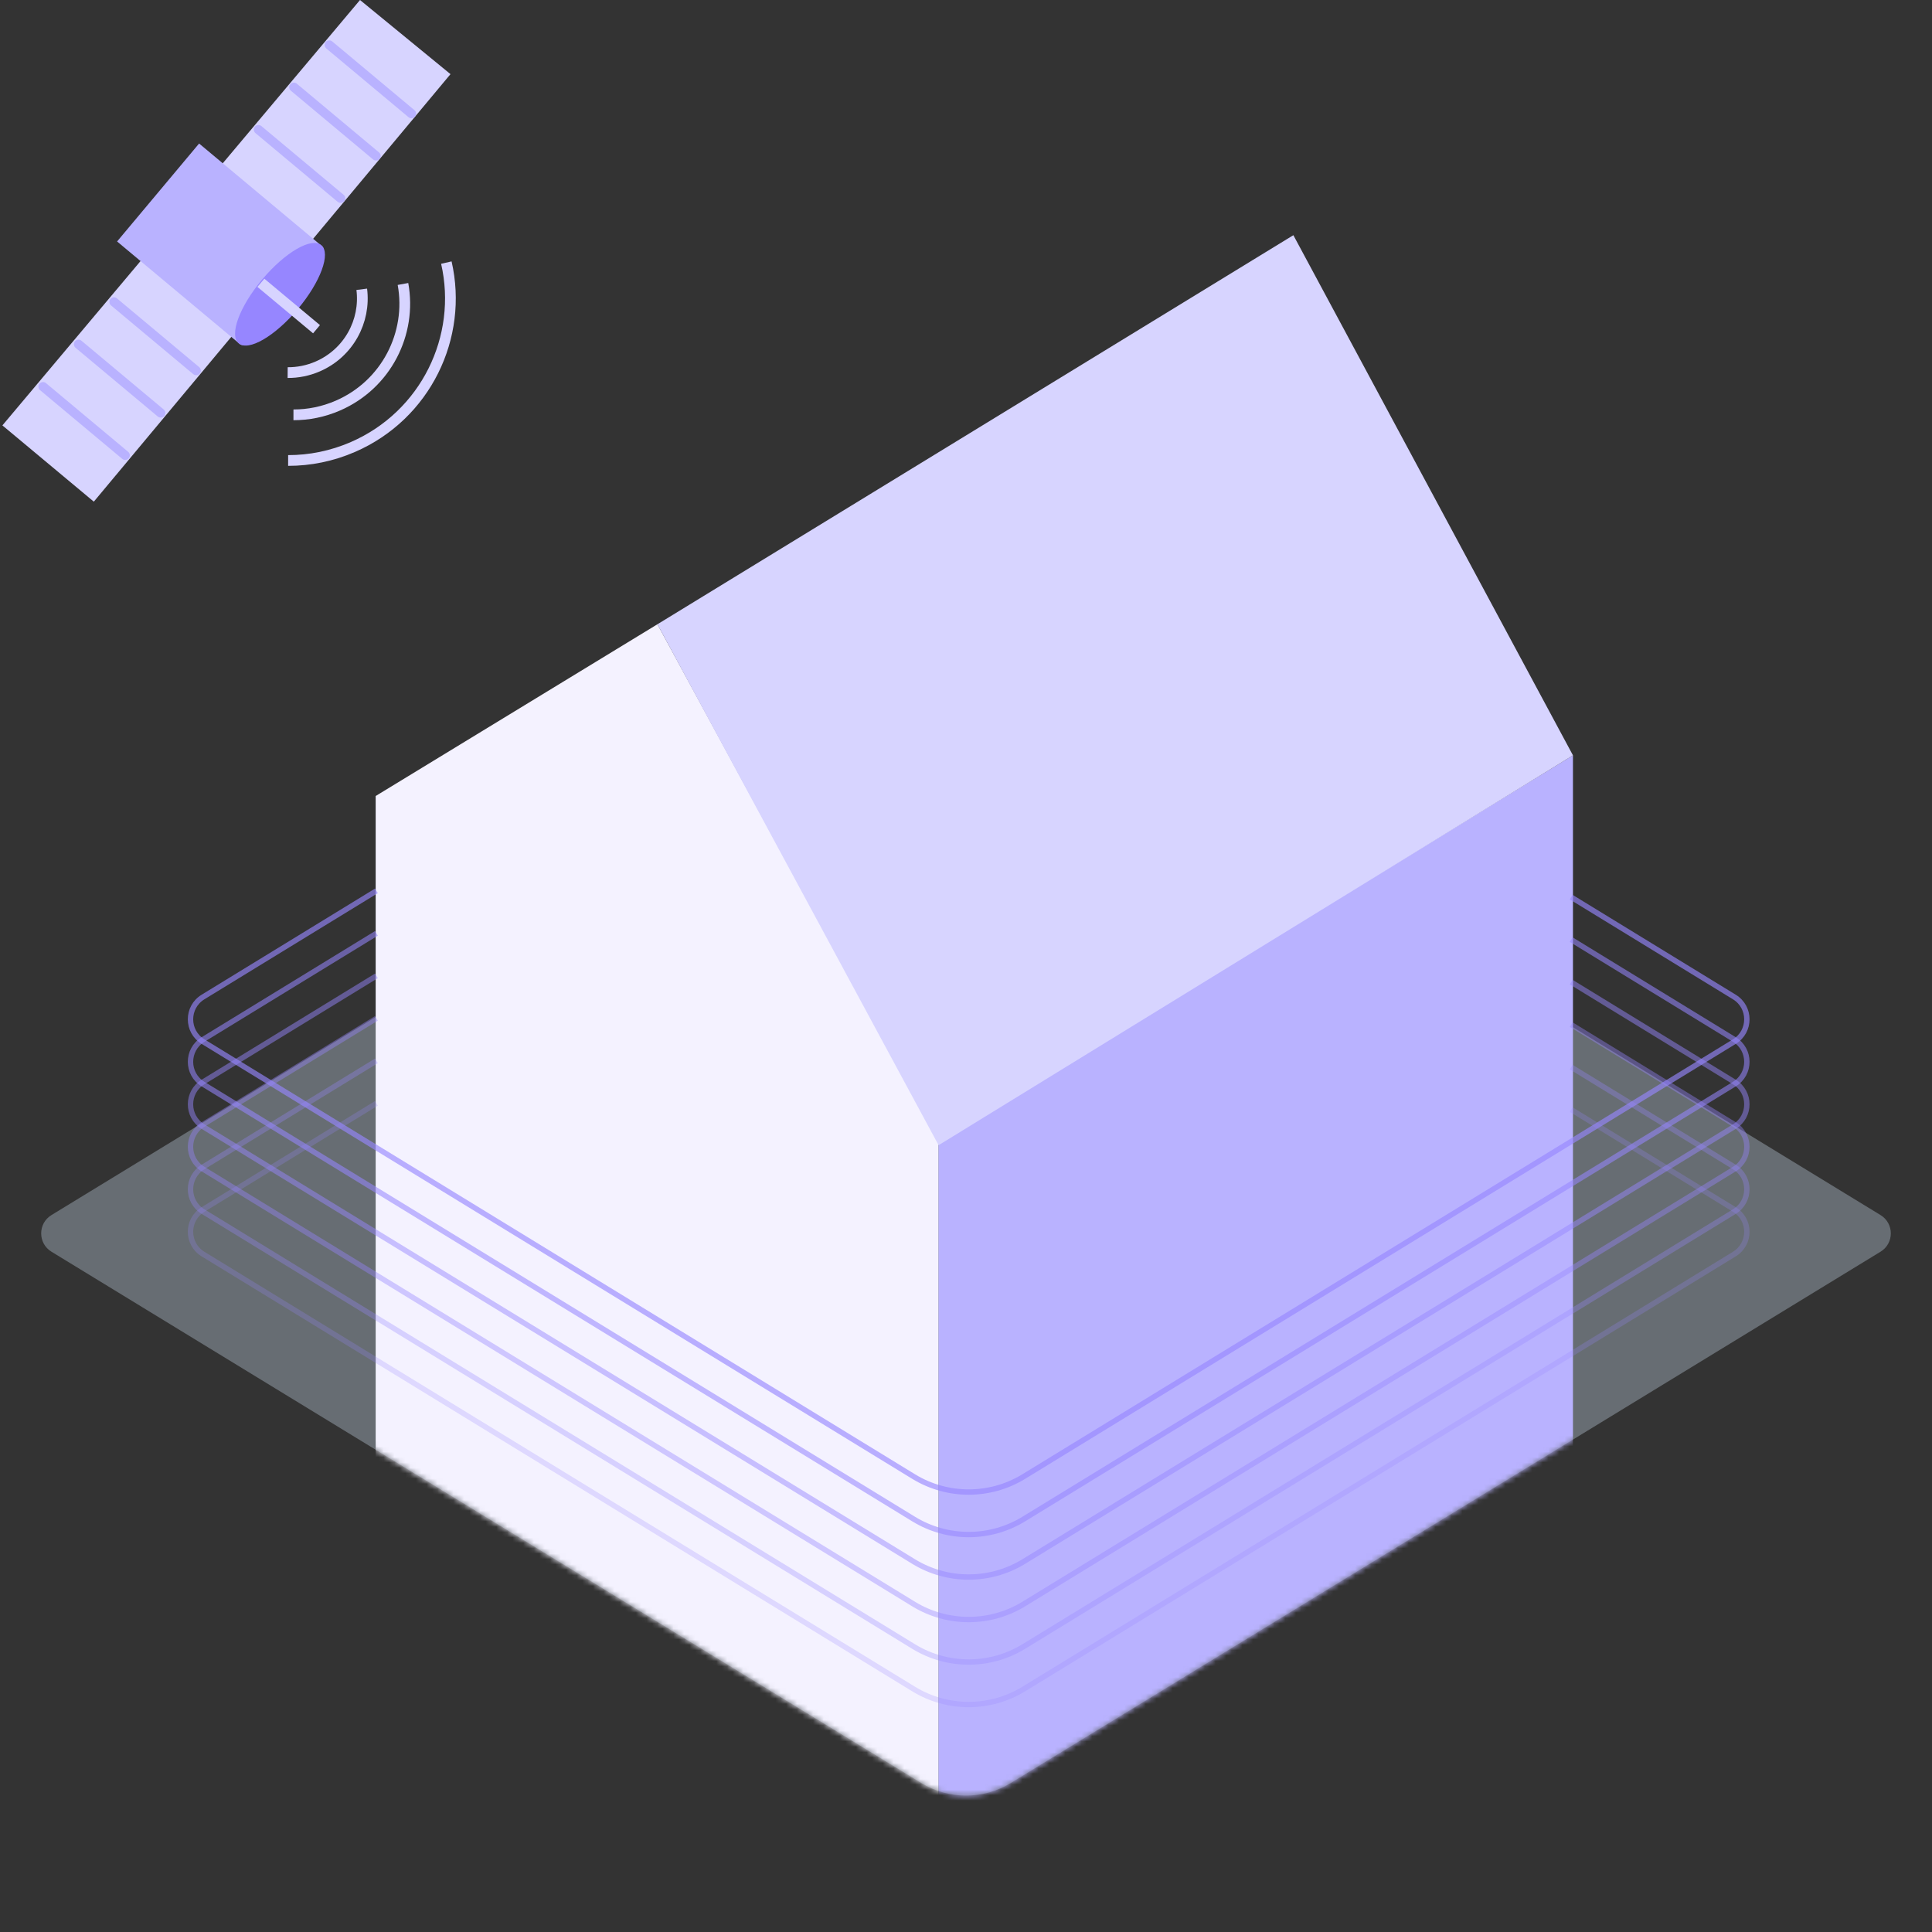
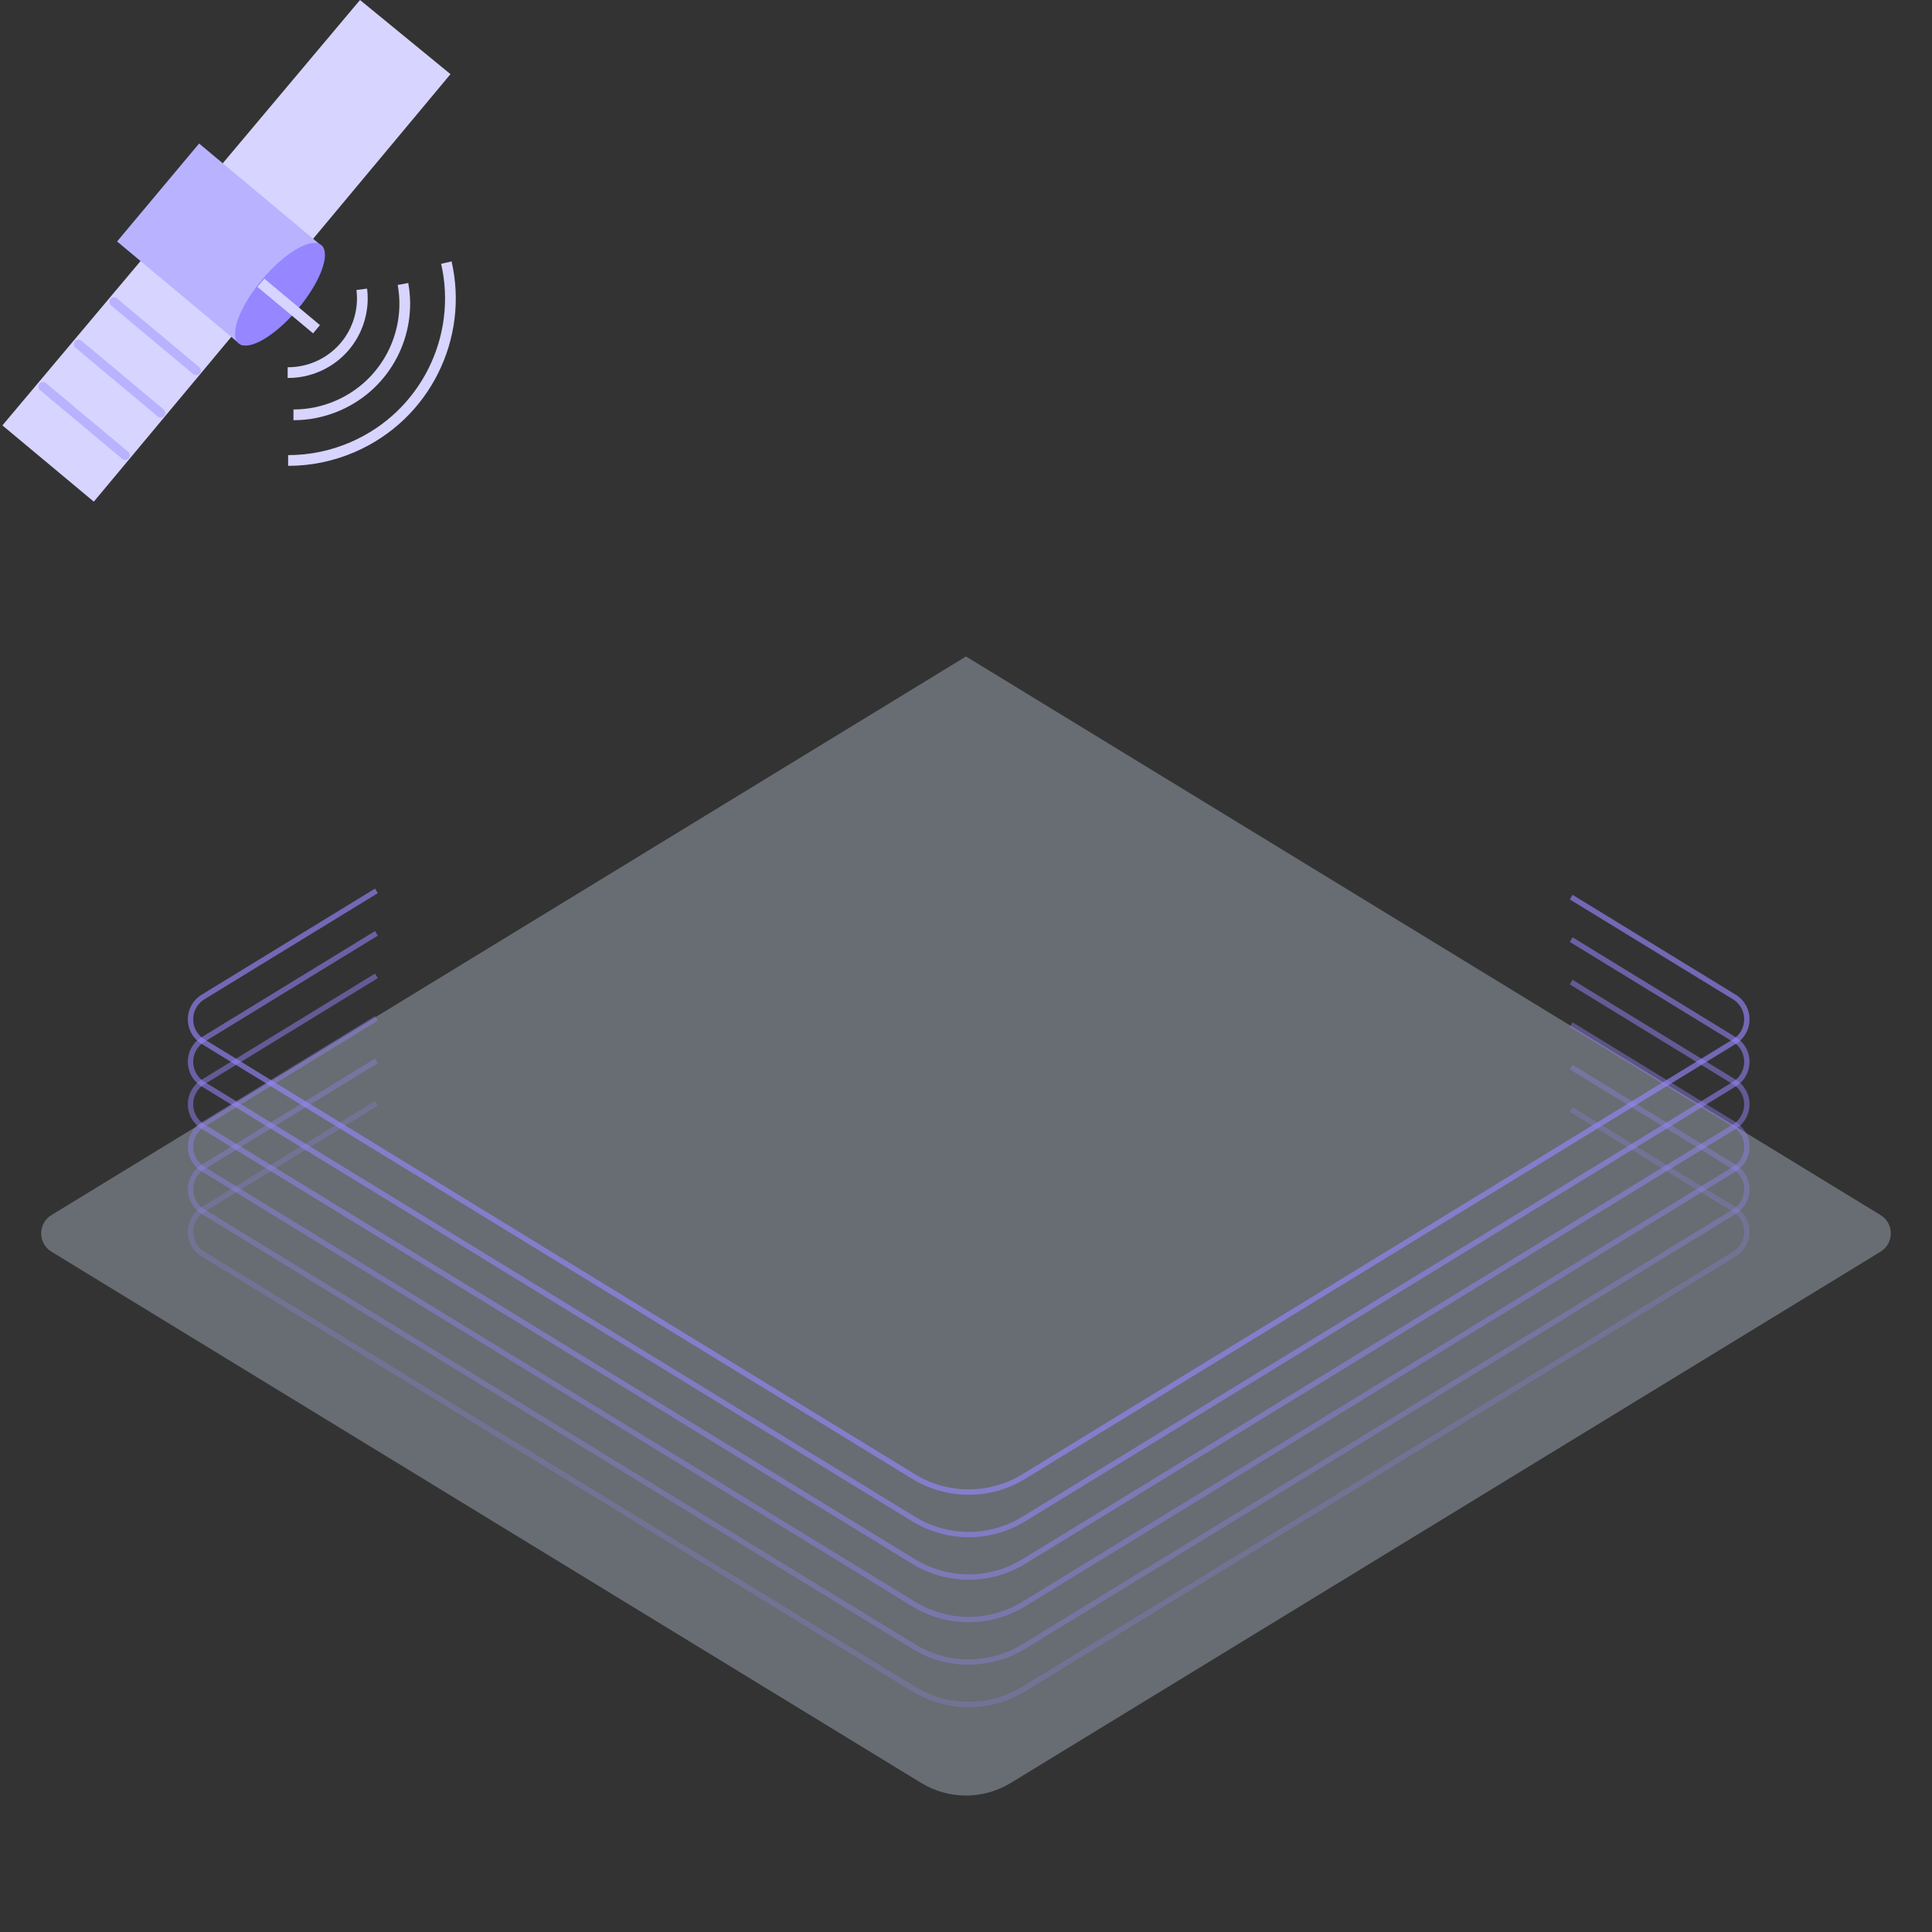
<svg xmlns="http://www.w3.org/2000/svg" width="360" height="360" viewBox="0 0 360 360" fill="none">
  <rect x="0" y="0" width="360" height="360" fill="#333333" stroke="none" />
  <path d="M180 122.324L350.411 226.41C352.965 227.97 352.965 231.678 350.411 233.237L188.34 332.23C183.22 335.357 176.78 335.357 171.66 332.23L9.589 233.237C7.035 231.678 7.035 227.97 9.589 226.41L180 122.324Z" fill="#676D73" />
  <mask id="mask0_12294_6721" style="mask-type:alpha" maskUnits="userSpaceOnUse" x="3" y="42" width="353" height="293">
-     <path d="M356 42.324V227.58C356 228.974 355.274 230.267 354.085 230.993L188.34 332.23C183.22 335.357 176.78 335.357 171.66 332.23L5.915 230.993C4.725 230.267 4 228.974 4 227.58V42.324H356Z" fill="#676D73" />
-   </mask>
+     </mask>
  <g mask="url(#mask0_12294_6721)">
    <path d="M70.002 148.324L122.5 116.324L174.891 212.743V437.932L70.002 422.088V148.324Z" fill="#F4F2FF" />
    <path d="M174.891 213V437.932L293.098 417.133V140.748L174.891 213Z" fill="#B9B2FF" />
    <path d="M122.5 116.324L174.892 213.391L293.099 140.748L241 43.824L122.5 116.324Z" fill="#D7D4FF" />
  </g>
  <path opacity="0.64" d="M292.768 167.167L323.169 185.776C326.281 187.68 326.281 192.184 323.169 194.089L190.766 275.132C184.469 278.986 176.531 278.986 170.235 275.132L37.832 194.089C34.72 192.184 34.72 187.68 37.832 185.776L70.14 166" stroke="#9686FF" />
  <path opacity="0.56" d="M292.768 175.086L323.169 193.694C326.281 195.599 326.281 200.102 323.169 202.007L190.766 283.05C184.469 286.904 176.531 286.904 170.235 283.05L37.832 202.007C34.72 200.102 34.72 195.599 37.832 193.694L70.14 173.918" stroke="#9686FF" />
  <path opacity="0.48" d="M292.768 183.004L323.169 201.612C326.281 203.517 326.281 208.02 323.169 209.925L190.766 290.968C184.469 294.822 176.531 294.822 170.235 290.968L37.832 209.925C34.72 208.02 34.72 203.517 37.832 201.612L70.14 181.836" stroke="#9686FF" />
  <path opacity="0.4" d="M292.768 190.922L323.169 209.53C326.281 211.435 326.281 215.939 323.169 217.843L190.766 298.887C184.469 302.74 176.531 302.74 170.235 298.887L37.832 217.843C34.72 215.939 34.72 211.435 37.832 209.53L70.14 189.755" stroke="#9686FF" />
  <path opacity="0.32" d="M292.768 198.84L323.169 217.449C326.281 219.353 326.281 223.857 323.169 225.762L190.766 306.805C184.469 310.659 176.531 310.659 170.235 306.805L37.832 225.762C34.72 223.857 34.72 219.353 37.832 217.449L70.14 197.673" stroke="#9686FF" />
  <path opacity="0.24" d="M292.768 206.758L323.169 225.367C326.281 227.272 326.281 231.775 323.169 233.68L190.766 314.723C184.469 318.577 176.531 318.577 170.235 314.723L37.832 233.68C34.72 231.775 34.72 227.272 37.832 225.367L70.14 205.591" stroke="#9686FF" />
  <path d="M83.943 13.816L67.082 0L0.448 79.266L17.482 93.477L83.943 13.816Z" fill="#D7D4FF" />
  <path fill-rule="evenodd" clip-rule="evenodd" d="M59.94 45.824L37.101 26.742L21.818 44.993L44.721 64.128C45.869 65.085 50.229 61.77 54.453 56.72C58.678 51.689 61.171 46.833 60.024 45.876C60.002 45.858 59.962 45.842 59.942 45.844L59.94 45.824ZM53.247 55.768C49.325 60.457 46.212 62.561 45.134 62.815C45.192 61.71 46.731 58.274 50.654 53.585C54.576 48.895 57.688 46.791 58.766 46.538C58.708 47.642 57.169 51.078 53.247 55.768Z" fill="#B9B2FF" />
-   <path fill-rule="evenodd" clip-rule="evenodd" d="M64.33 36.873C64.349 37.087 64.29 37.308 64.13 37.499C63.829 37.86 63.283 37.909 62.922 37.607L47.603 24.803C47.242 24.501 47.193 23.956 47.494 23.595C47.796 23.235 48.342 23.186 48.703 23.487L64.022 36.292C64.212 36.432 64.311 36.659 64.33 36.873ZM70.931 28.979C70.951 29.193 70.892 29.414 70.732 29.605C70.43 29.966 69.884 30.015 69.523 29.713L54.204 16.909C53.843 16.607 53.794 16.062 54.096 15.701C54.398 15.341 54.943 15.292 55.305 15.593L70.624 28.398C70.815 28.557 70.912 28.765 70.931 28.979ZM77.334 21.731C77.493 21.54 77.552 21.319 77.533 21.105C77.514 20.89 77.416 20.683 77.225 20.524L61.906 7.719C61.545 7.418 60.999 7.466 60.697 7.827C60.396 8.188 60.445 8.733 60.806 9.035L76.125 21.839C76.486 22.141 77.032 22.092 77.334 21.731Z" fill="#B9B2FF" />
  <path fill-rule="evenodd" clip-rule="evenodd" d="M23.99 85.398C24.15 85.207 24.208 84.986 24.189 84.772C24.17 84.557 24.052 84.332 23.882 84.19L8.563 71.386C8.201 71.084 7.656 71.133 7.354 71.494C7.052 71.855 7.101 72.4 7.462 72.701L22.781 85.506C23.142 85.808 23.688 85.759 23.99 85.398ZM30.806 76.876C30.826 77.09 30.767 77.311 30.607 77.502C30.305 77.863 29.759 77.912 29.398 77.611L14.079 64.806C13.718 64.504 13.669 63.959 13.971 63.598C14.273 63.238 14.819 63.189 15.18 63.49L30.499 76.295C30.688 76.435 30.787 76.662 30.806 76.876ZM37.416 68.982C37.435 69.196 37.376 69.418 37.217 69.609C36.915 69.969 36.369 70.018 36.008 69.717L20.689 56.912C20.328 56.611 20.279 56.065 20.581 55.705C20.882 55.344 21.428 55.295 21.789 55.596L37.108 68.401C37.3 68.561 37.397 68.768 37.416 68.982Z" fill="#B9B2FF" />
  <ellipse cx="4.311" cy="11.963" rx="4.311" ry="11.963" transform="matrix(0.767 0.642 0.643 -0.765 41.178 61.215)" fill="#9686FF" />
  <path d="M53.599 69.427C55.476 69.442 57.386 69.073 59.218 68.276C64.975 65.772 68.161 59.824 67.408 53.905" stroke="#D7D4FF" stroke-width="2" />
  <path d="M54.681 77.299C57.453 77.302 60.27 76.748 62.974 75.572C71.967 71.661 76.778 62.147 75.088 52.914" stroke="#D7D4FF" stroke-width="2" />
  <path d="M53.69 85.804C57.729 85.808 61.835 84.999 65.775 83.285C79.316 77.396 86.355 62.797 83.171 48.931" stroke="#D7D4FF" stroke-width="2" />
  <line y1="-1" x2="13.495" y2="-1" transform="matrix(0.768 0.641 0.642 -0.766 49.256 51.929)" stroke="#D7D4FF" stroke-width="2" />
</svg>